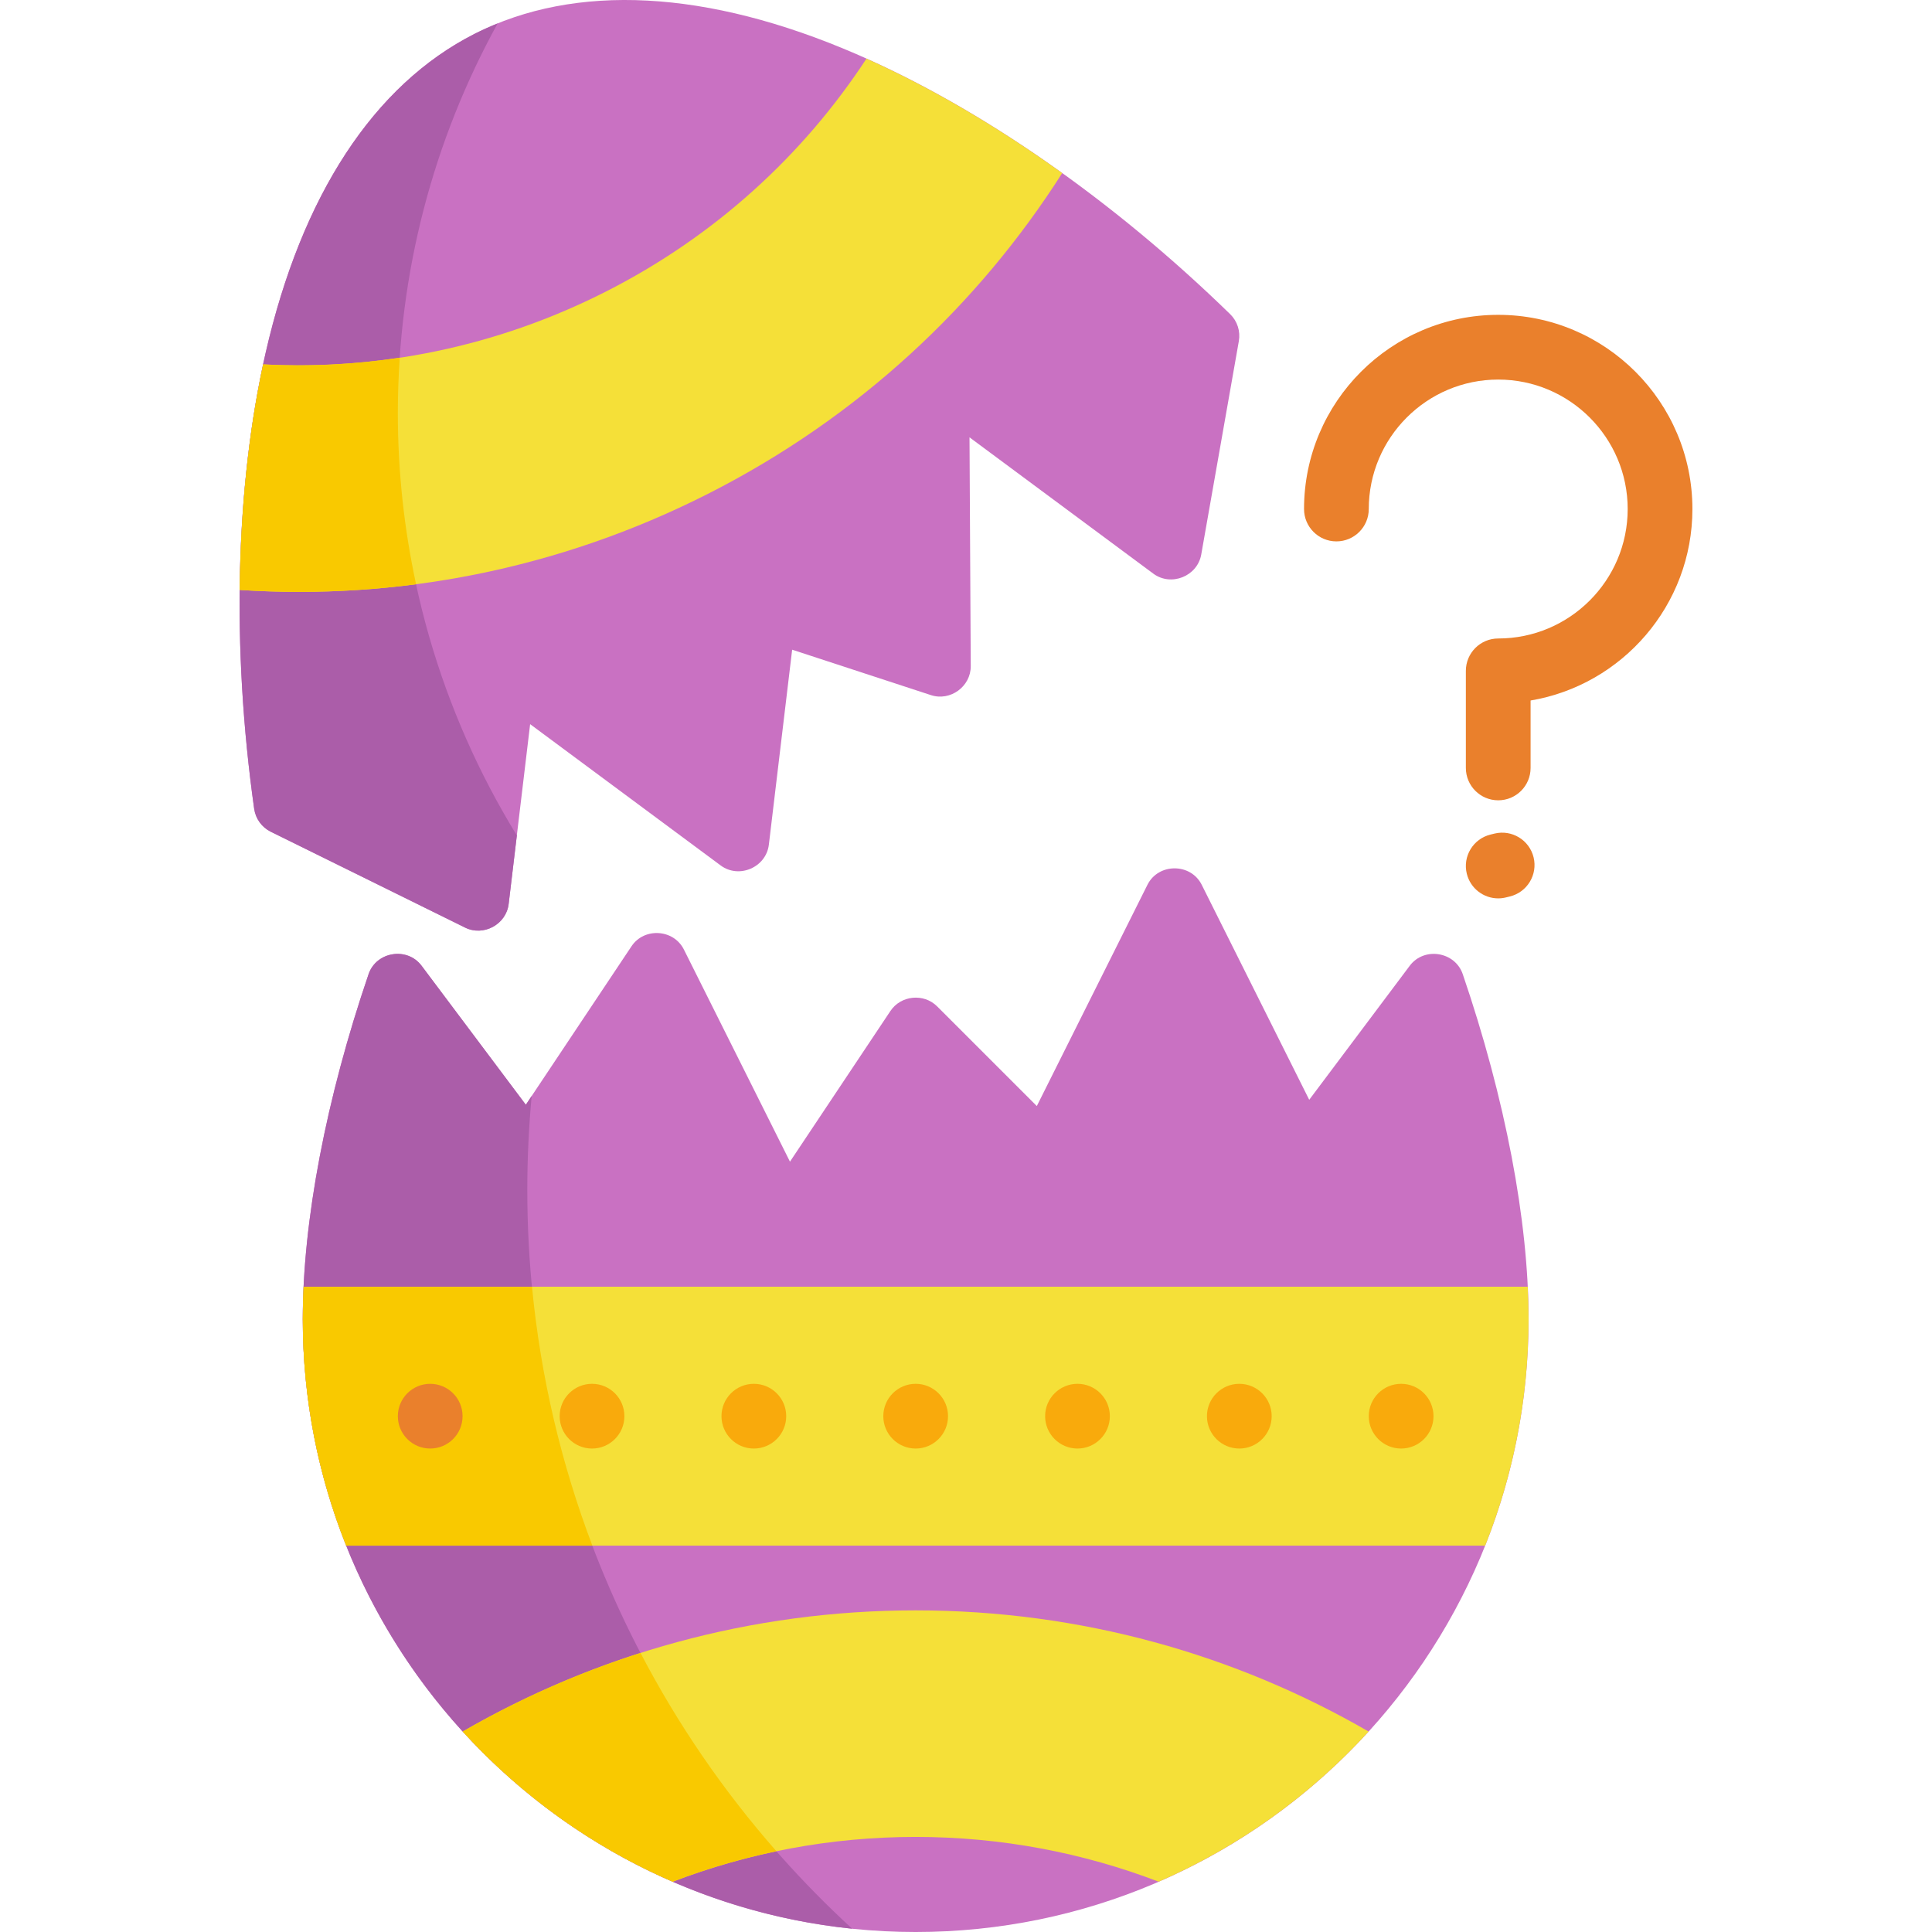
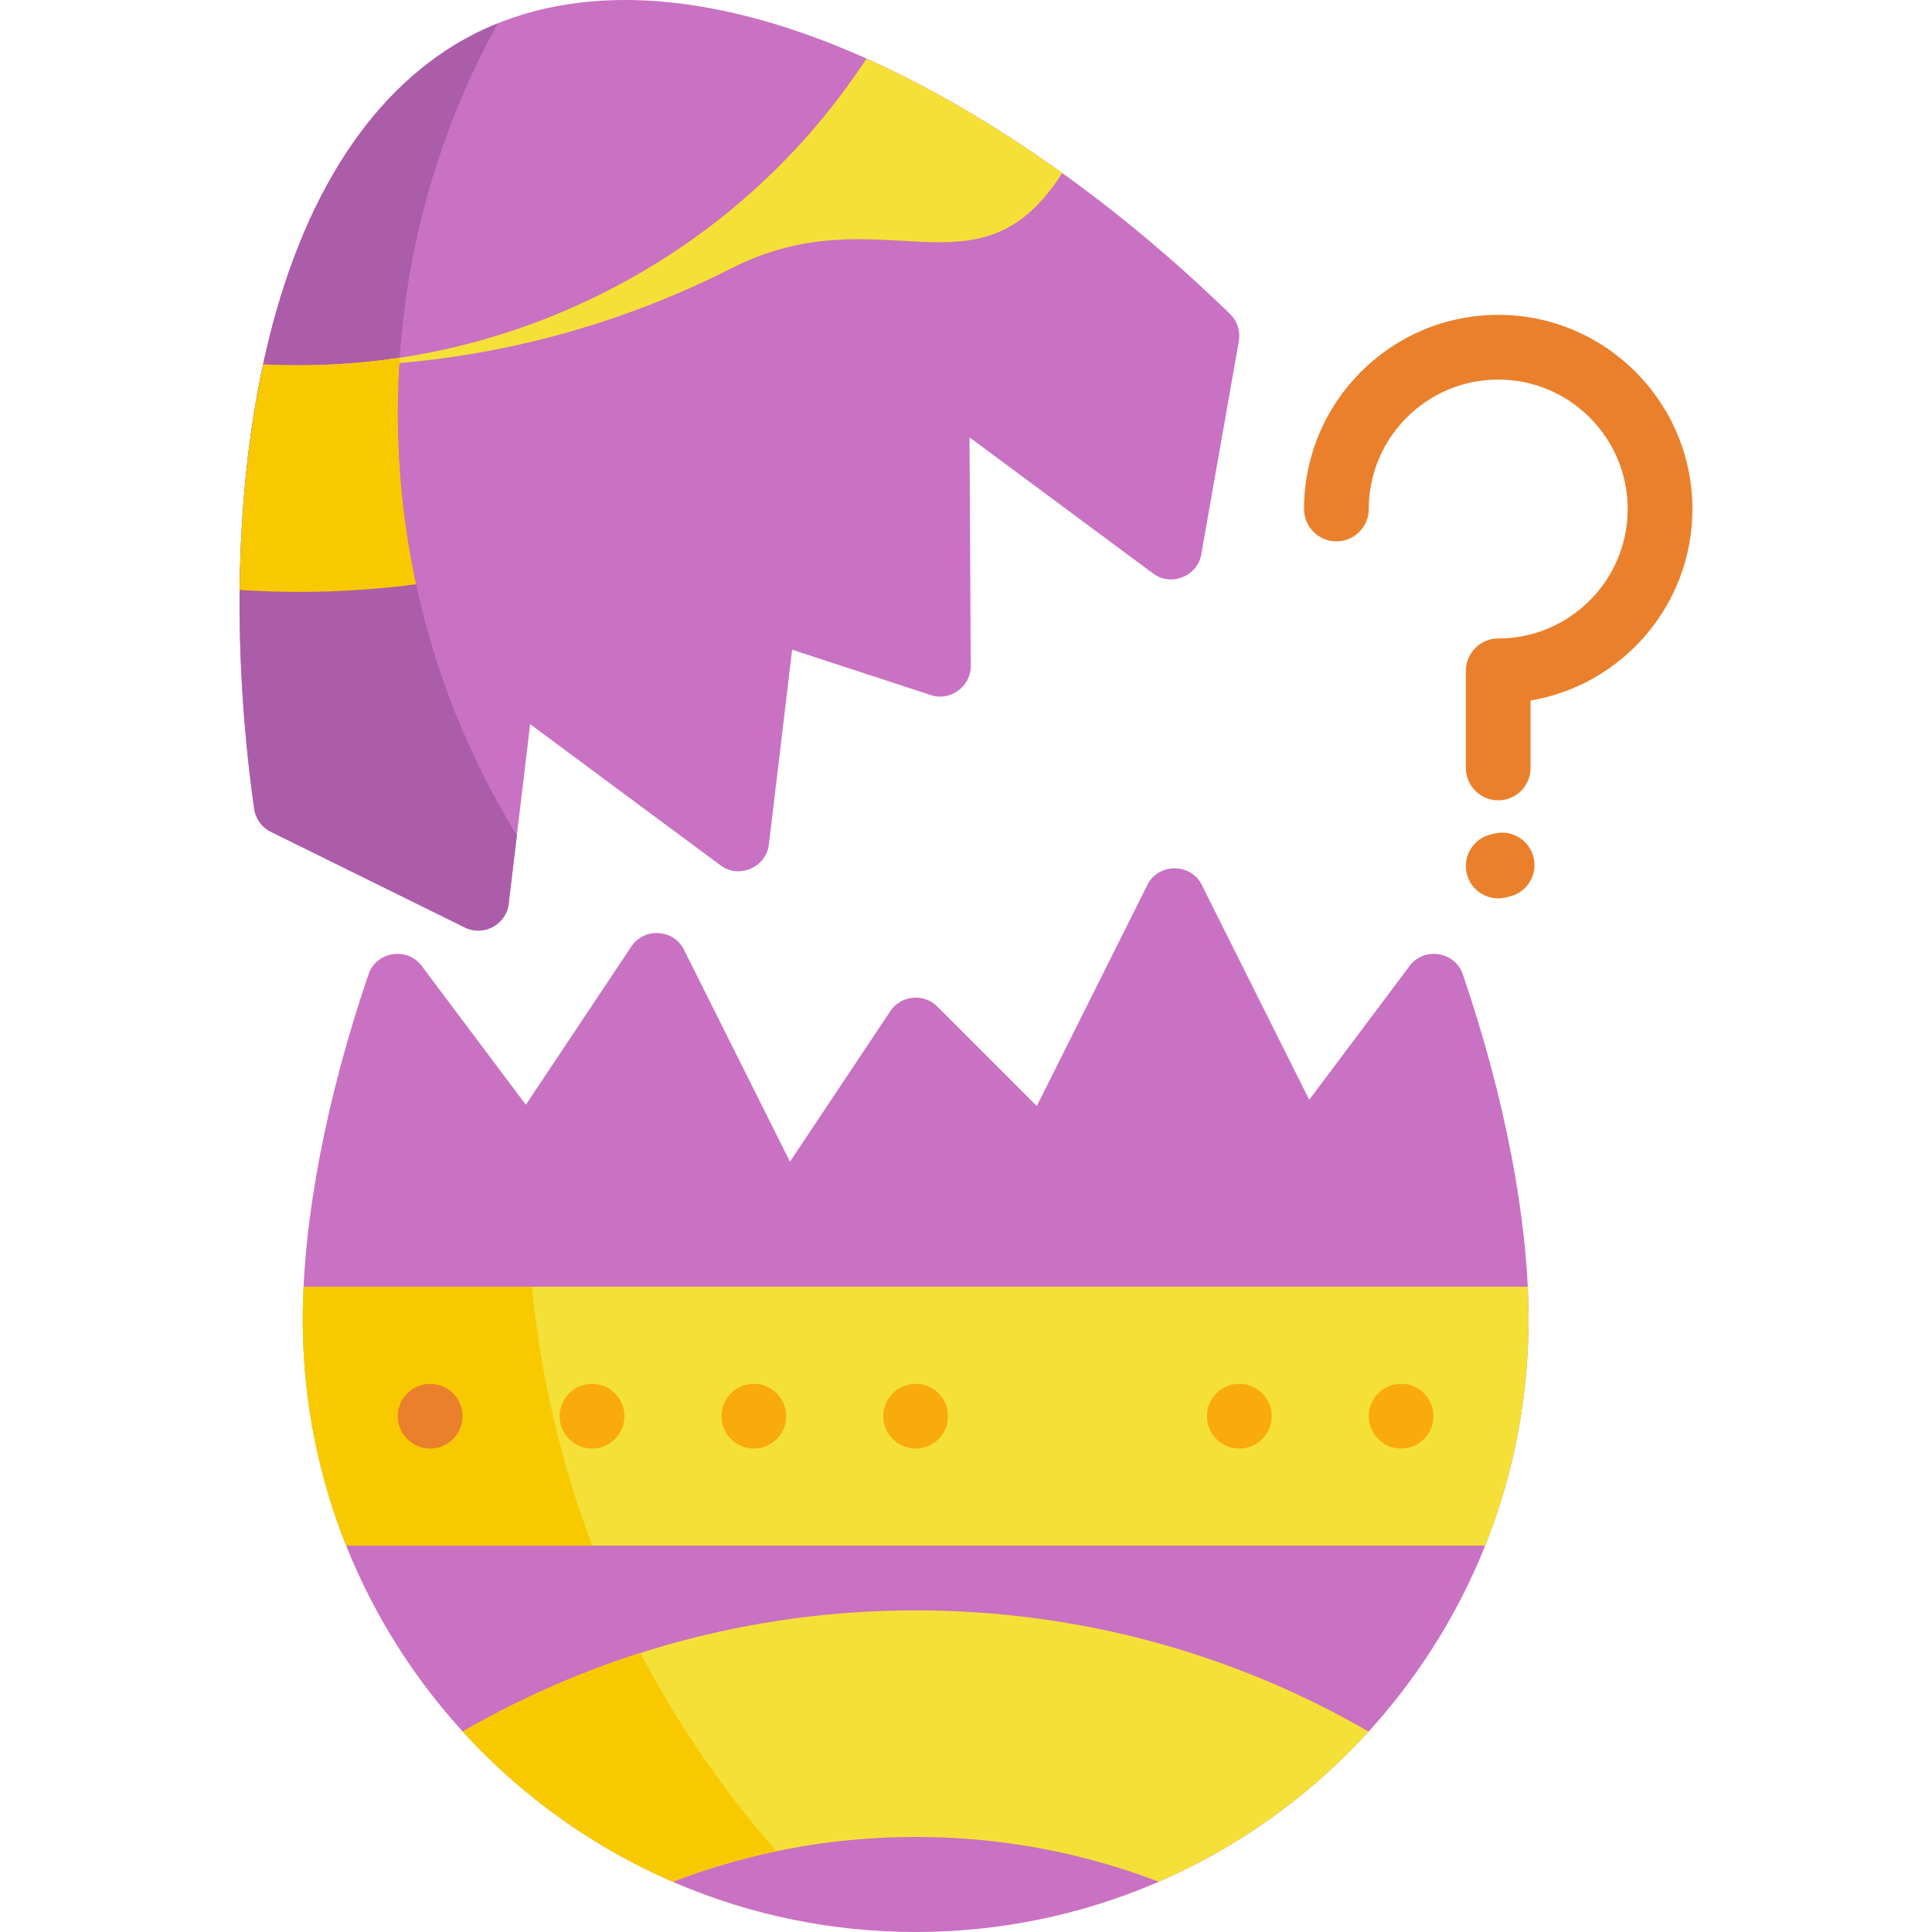
<svg xmlns="http://www.w3.org/2000/svg" height="800px" width="800px" version="1.1" id="Layer_1" viewBox="0 0 512.001 512.001" xml:space="preserve">
  <path style="fill:#C971C2;" d="M326.001,83.25c-31.011-30.227-66.224-54.715-99.153-68.955  c-39.39-17.035-74.329-18.882-101.042-5.344S79.927,51.758,70.374,93.597c-7.986,34.975-9.057,77.853-3.017,120.736  c0.371,2.634,2.02,4.913,4.405,6.09l51.496,25.399c4.898,2.418,10.895-0.848,11.54-6.257l5.694-47.654l50.491,37.441  c4.875,3.616,12.055,0.506,12.773-5.504l6.174-51.672l36.789,12.041c5.134,1.682,10.571-2.293,10.542-7.686l-0.329-60.631  l48.703,36.115c4.722,3.503,11.689,0.709,12.708-5.064l9.964-56.547C328.77,87.785,327.907,85.107,326.001,83.25z" />
  <path style="fill:#AB5DA9;" d="M105.432,109.423c0-37.419,9.594-72.593,26.443-103.213c-2.065,0.833-4.091,1.74-6.067,2.741  c-26.712,13.538-45.88,42.807-55.433,84.646c-7.986,34.975-9.057,77.853-3.017,120.736c0.371,2.634,2.02,4.913,4.405,6.09  l51.496,25.399c4.898,2.418,10.895-0.848,11.54-6.257l2.171-18.165C116.97,188.807,105.432,150.464,105.432,109.423z" />
-   <path style="fill:#F5E038;" d="M281.494,45.873c-17.261-12.39-34.841-22.699-51.873-30.33  c-16.685,25.463-40.058,47.035-69.161,61.784s-60.32,20.844-90.72,19.244c-3.915,18.247-5.996,38.521-6.211,59.767  c41.512,2.725,84.274-5.289,124.072-25.459S259.147,80.963,281.494,45.873z" />
+   <path style="fill:#F5E038;" d="M281.494,45.873c-17.261-12.39-34.841-22.699-51.873-30.33  c-16.685,25.463-40.058,47.035-69.161,61.784s-60.32,20.844-90.72,19.244c41.512,2.725,84.274-5.289,124.072-25.459S259.147,80.963,281.494,45.873z" />
  <path style="fill:#F9C900;" d="M105.939,94.789c-12.073,1.825-24.199,2.413-36.199,1.782c-3.915,18.247-5.996,38.521-6.211,59.767  c15.478,1.016,31.13,0.537,46.736-1.506c-3.157-14.639-4.834-29.827-4.834-45.41C105.432,104.503,105.613,99.627,105.939,94.789z" />
  <path style="fill:#C971C2;" d="M387.644,258.156c-2.047-5.989-10.236-7.3-14.042-2.226l-26.645,35.527l-28.489-56.978  c-2.904-5.811-11.479-5.812-14.383,0l-29.319,58.637l-26.419-26.419c-3.535-3.535-9.605-2.931-12.375,1.225l-26.622,39.933  l-28.112-56.221c-2.709-5.42-10.521-5.908-13.882-0.864l-28.004,42.005l-27.631-36.843c-3.807-5.073-11.995-3.764-14.042,2.226  c-11.248,32.93-17.442,65.397-17.442,91.419c0,89.562,72.863,162.425,162.425,162.425s162.425-72.863,162.425-162.425  C405.087,323.553,398.892,291.086,387.644,258.156z" />
-   <path style="fill:#AB5DA9;" d="M139.739,315.268c0-8.37,0.406-16.645,1.162-24.816l-1.549,2.323l-27.631-36.843  c-3.807-5.073-11.995-3.764-14.042,2.226c-11.247,32.93-17.442,65.397-17.442,91.419c0,83.879,63.911,153.108,145.594,161.556  C172.915,462.532,139.739,392.778,139.739,315.268z" />
  <path style="fill:#F5E038;" d="M80.237,349.575c0,21.197,4.087,41.456,11.506,60.038h301.839  c7.418-18.582,11.506-38.841,11.506-60.038c0-2.783-0.086-5.653-0.226-8.577H80.462C80.323,343.921,80.237,346.792,80.237,349.575z" />
  <path style="fill:#F9C900;" d="M80.462,340.998c-0.14,2.924-0.226,5.794-0.226,8.577c0,21.197,4.087,41.456,11.506,60.038h65.243  c-8.224-21.662-13.703-44.672-16.002-68.615H80.462z" />
  <path style="fill:#F5E038;" d="M122.623,458.88c15.417,16.916,34.355,30.565,55.639,39.792c19.999-7.66,41.706-11.868,64.399-11.868  s44.4,4.208,64.399,11.868c21.284-9.229,40.222-22.877,55.639-39.792c-35.315-20.422-76.311-32.114-120.039-32.114  S157.938,438.46,122.623,458.88z" />
  <path style="fill:#F9C900;" d="M122.623,458.88c15.417,16.916,34.355,30.565,55.639,39.792c8.851-3.39,18.038-6.1,27.495-8.073  c-13.999-15.944-26.116-33.575-36.014-52.552C153.187,443.321,137.407,450.332,122.623,458.88z" />
  <circle style="fill:#EA802C;" cx="114.009" cy="375.303" r="8.577" />
  <g>
    <circle style="fill:#F9AA0C;" cx="156.893" cy="375.303" r="8.577" />
    <circle style="fill:#F9AA0C;" cx="199.778" cy="375.303" r="8.577" />
    <circle style="fill:#F9AA0C;" cx="242.662" cy="375.303" r="8.577" />
-     <circle style="fill:#F9AA0C;" cx="285.546" cy="375.303" r="8.577" />
    <circle style="fill:#F9AA0C;" cx="328.431" cy="375.303" r="8.577" />
    <circle style="fill:#F9AA0C;" cx="371.315" cy="375.303" r="8.577" />
  </g>
  <g>
    <path style="fill:#EA802C;" d="M397.046,212.09c-4.737,0-8.577-3.84-8.577-8.577v-25.731c0-4.737,3.84-8.577,8.577-8.577   c18.917,0,34.307-15.39,34.307-34.308s-15.39-34.308-34.307-34.308c-18.917,0-34.308,15.39-34.308,34.308   c0,4.737-3.84,8.577-8.577,8.577c-4.737,0-8.577-3.84-8.577-8.577c0-28.376,23.086-51.461,51.461-51.461   s51.461,23.086,51.461,51.461c0,25.454-18.576,46.652-42.884,50.746v17.869C405.623,208.25,401.782,212.09,397.046,212.09z" />
    <path style="fill:#EA802C;" d="M397.039,238.078c-3.86,0-7.365-2.623-8.324-6.54c-1.127-4.601,1.691-9.244,6.291-10.371   l1.041-0.255c4.598-1.125,9.244,1.691,10.371,6.291c1.127,4.602-1.691,9.244-6.291,10.371l-1.041,0.255   C398.401,237.997,397.714,238.078,397.039,238.078z" />
  </g>
</svg>